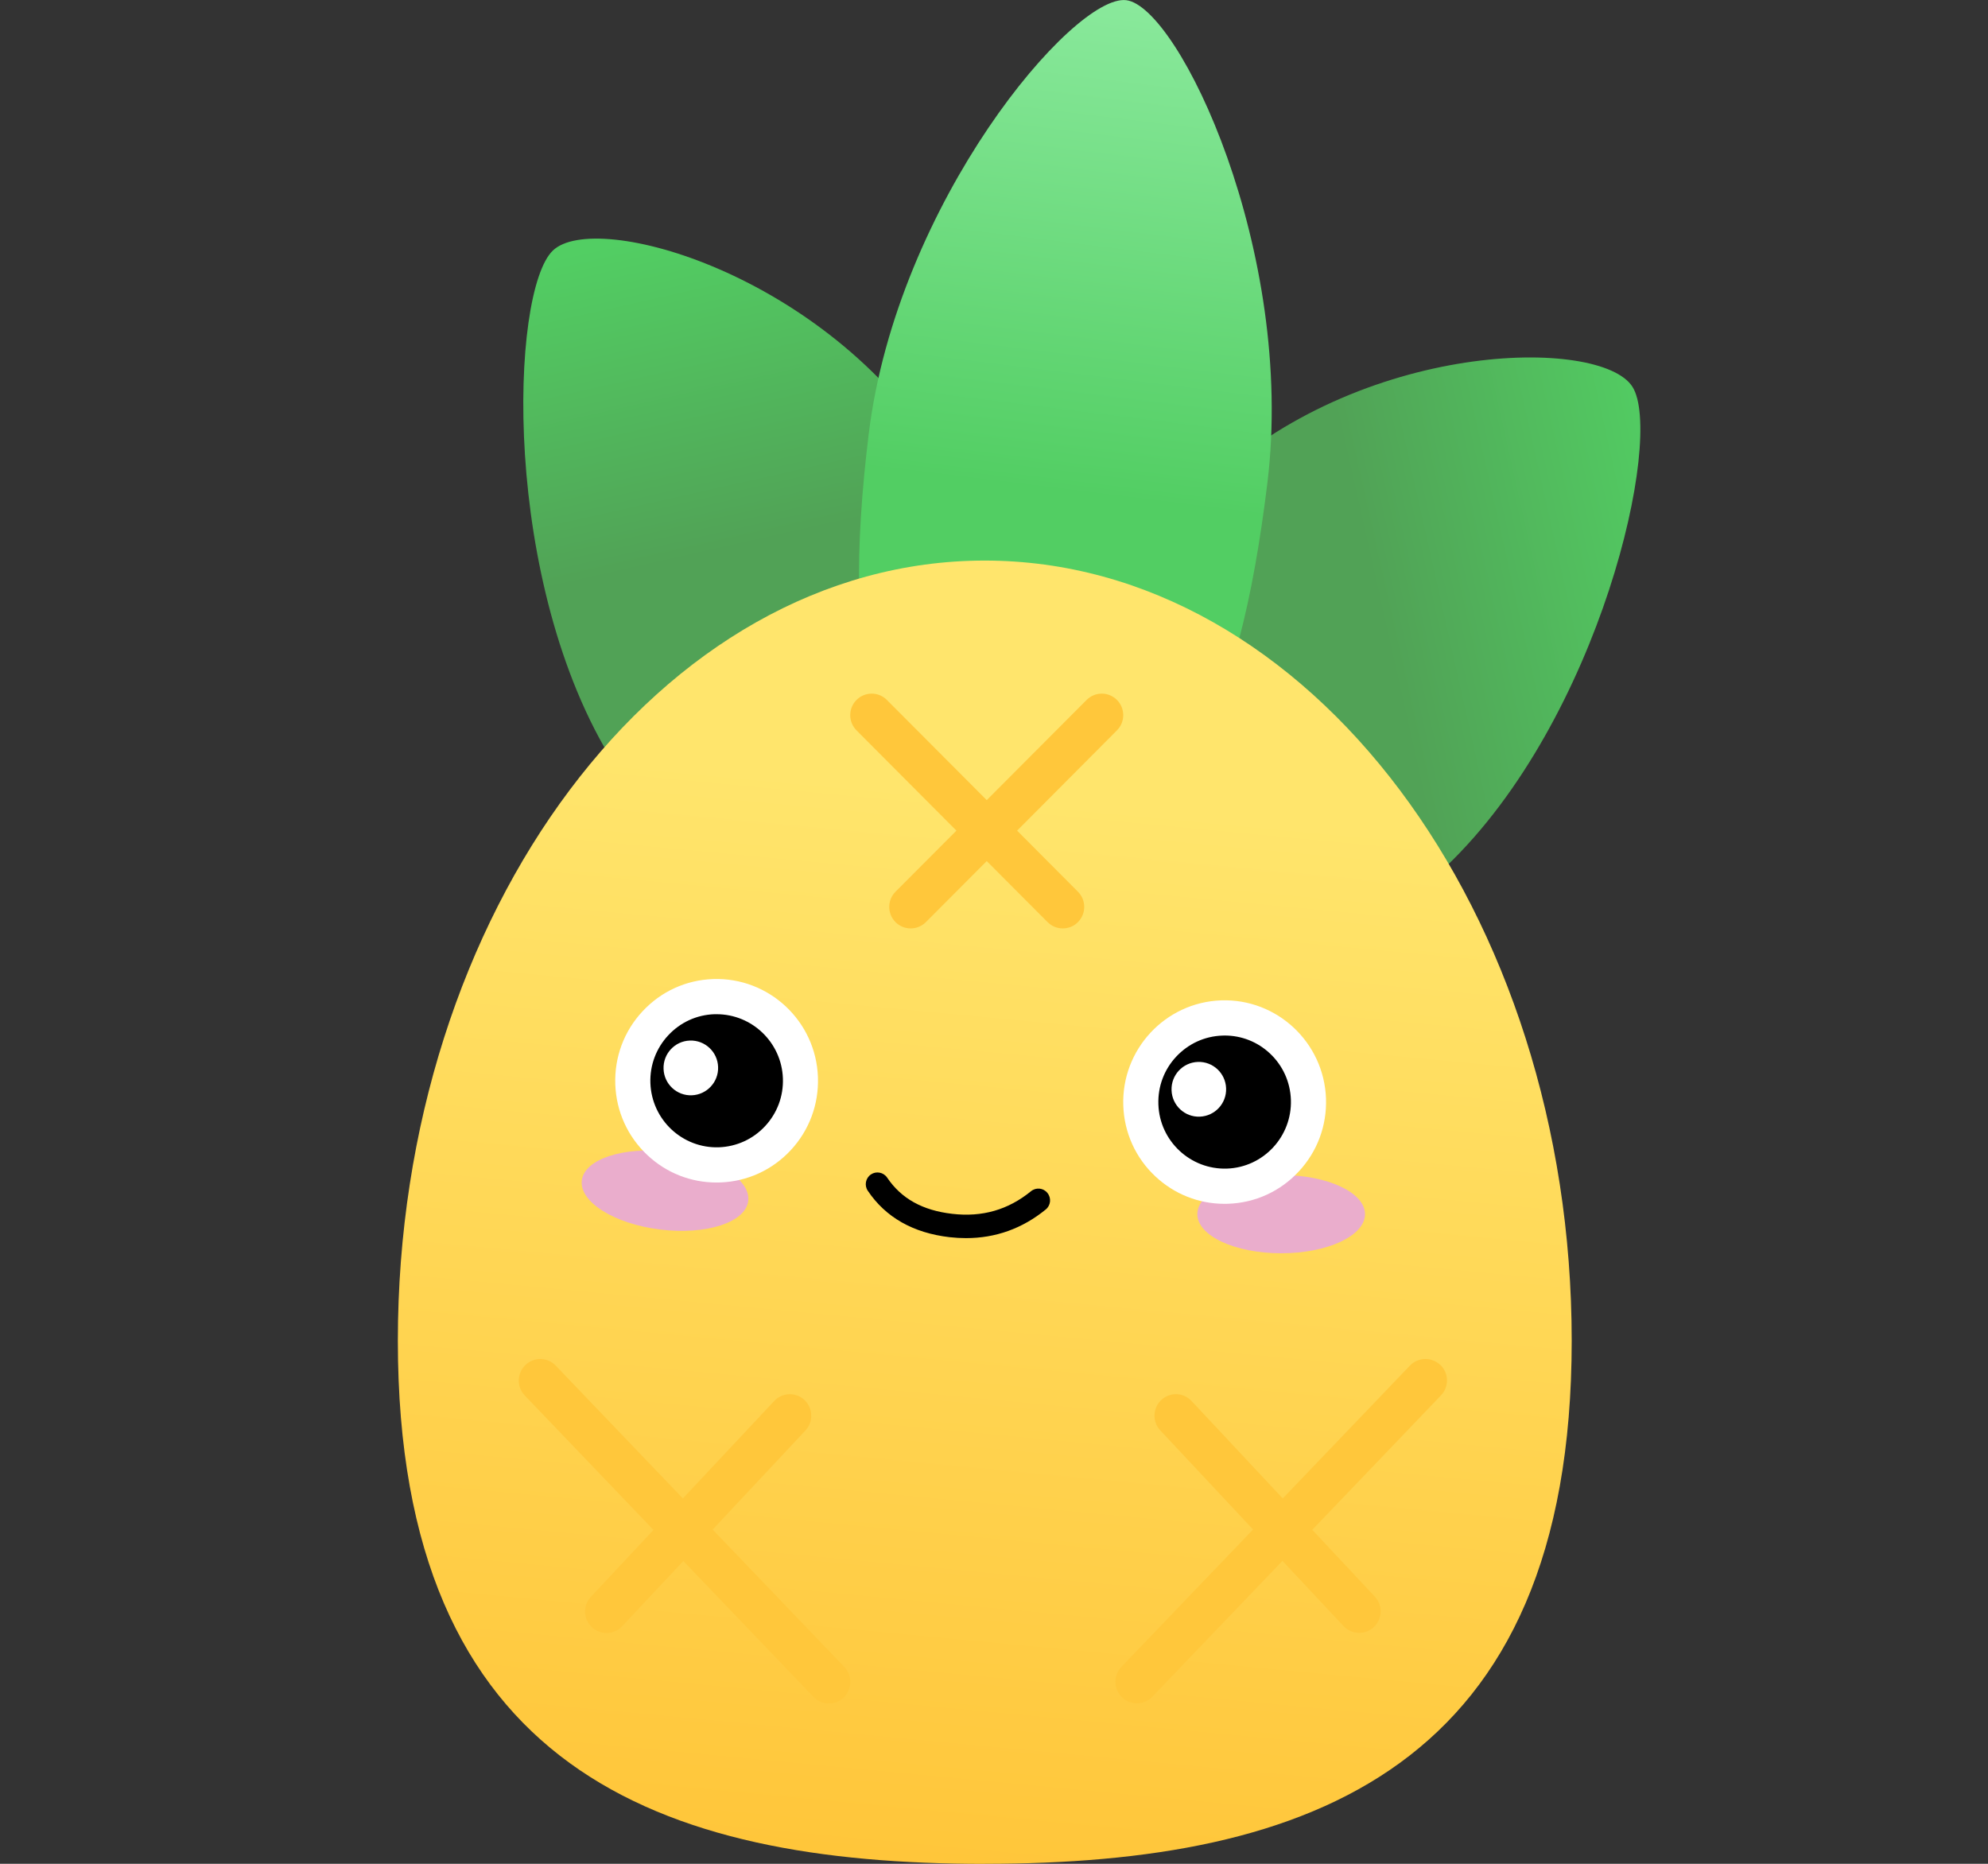
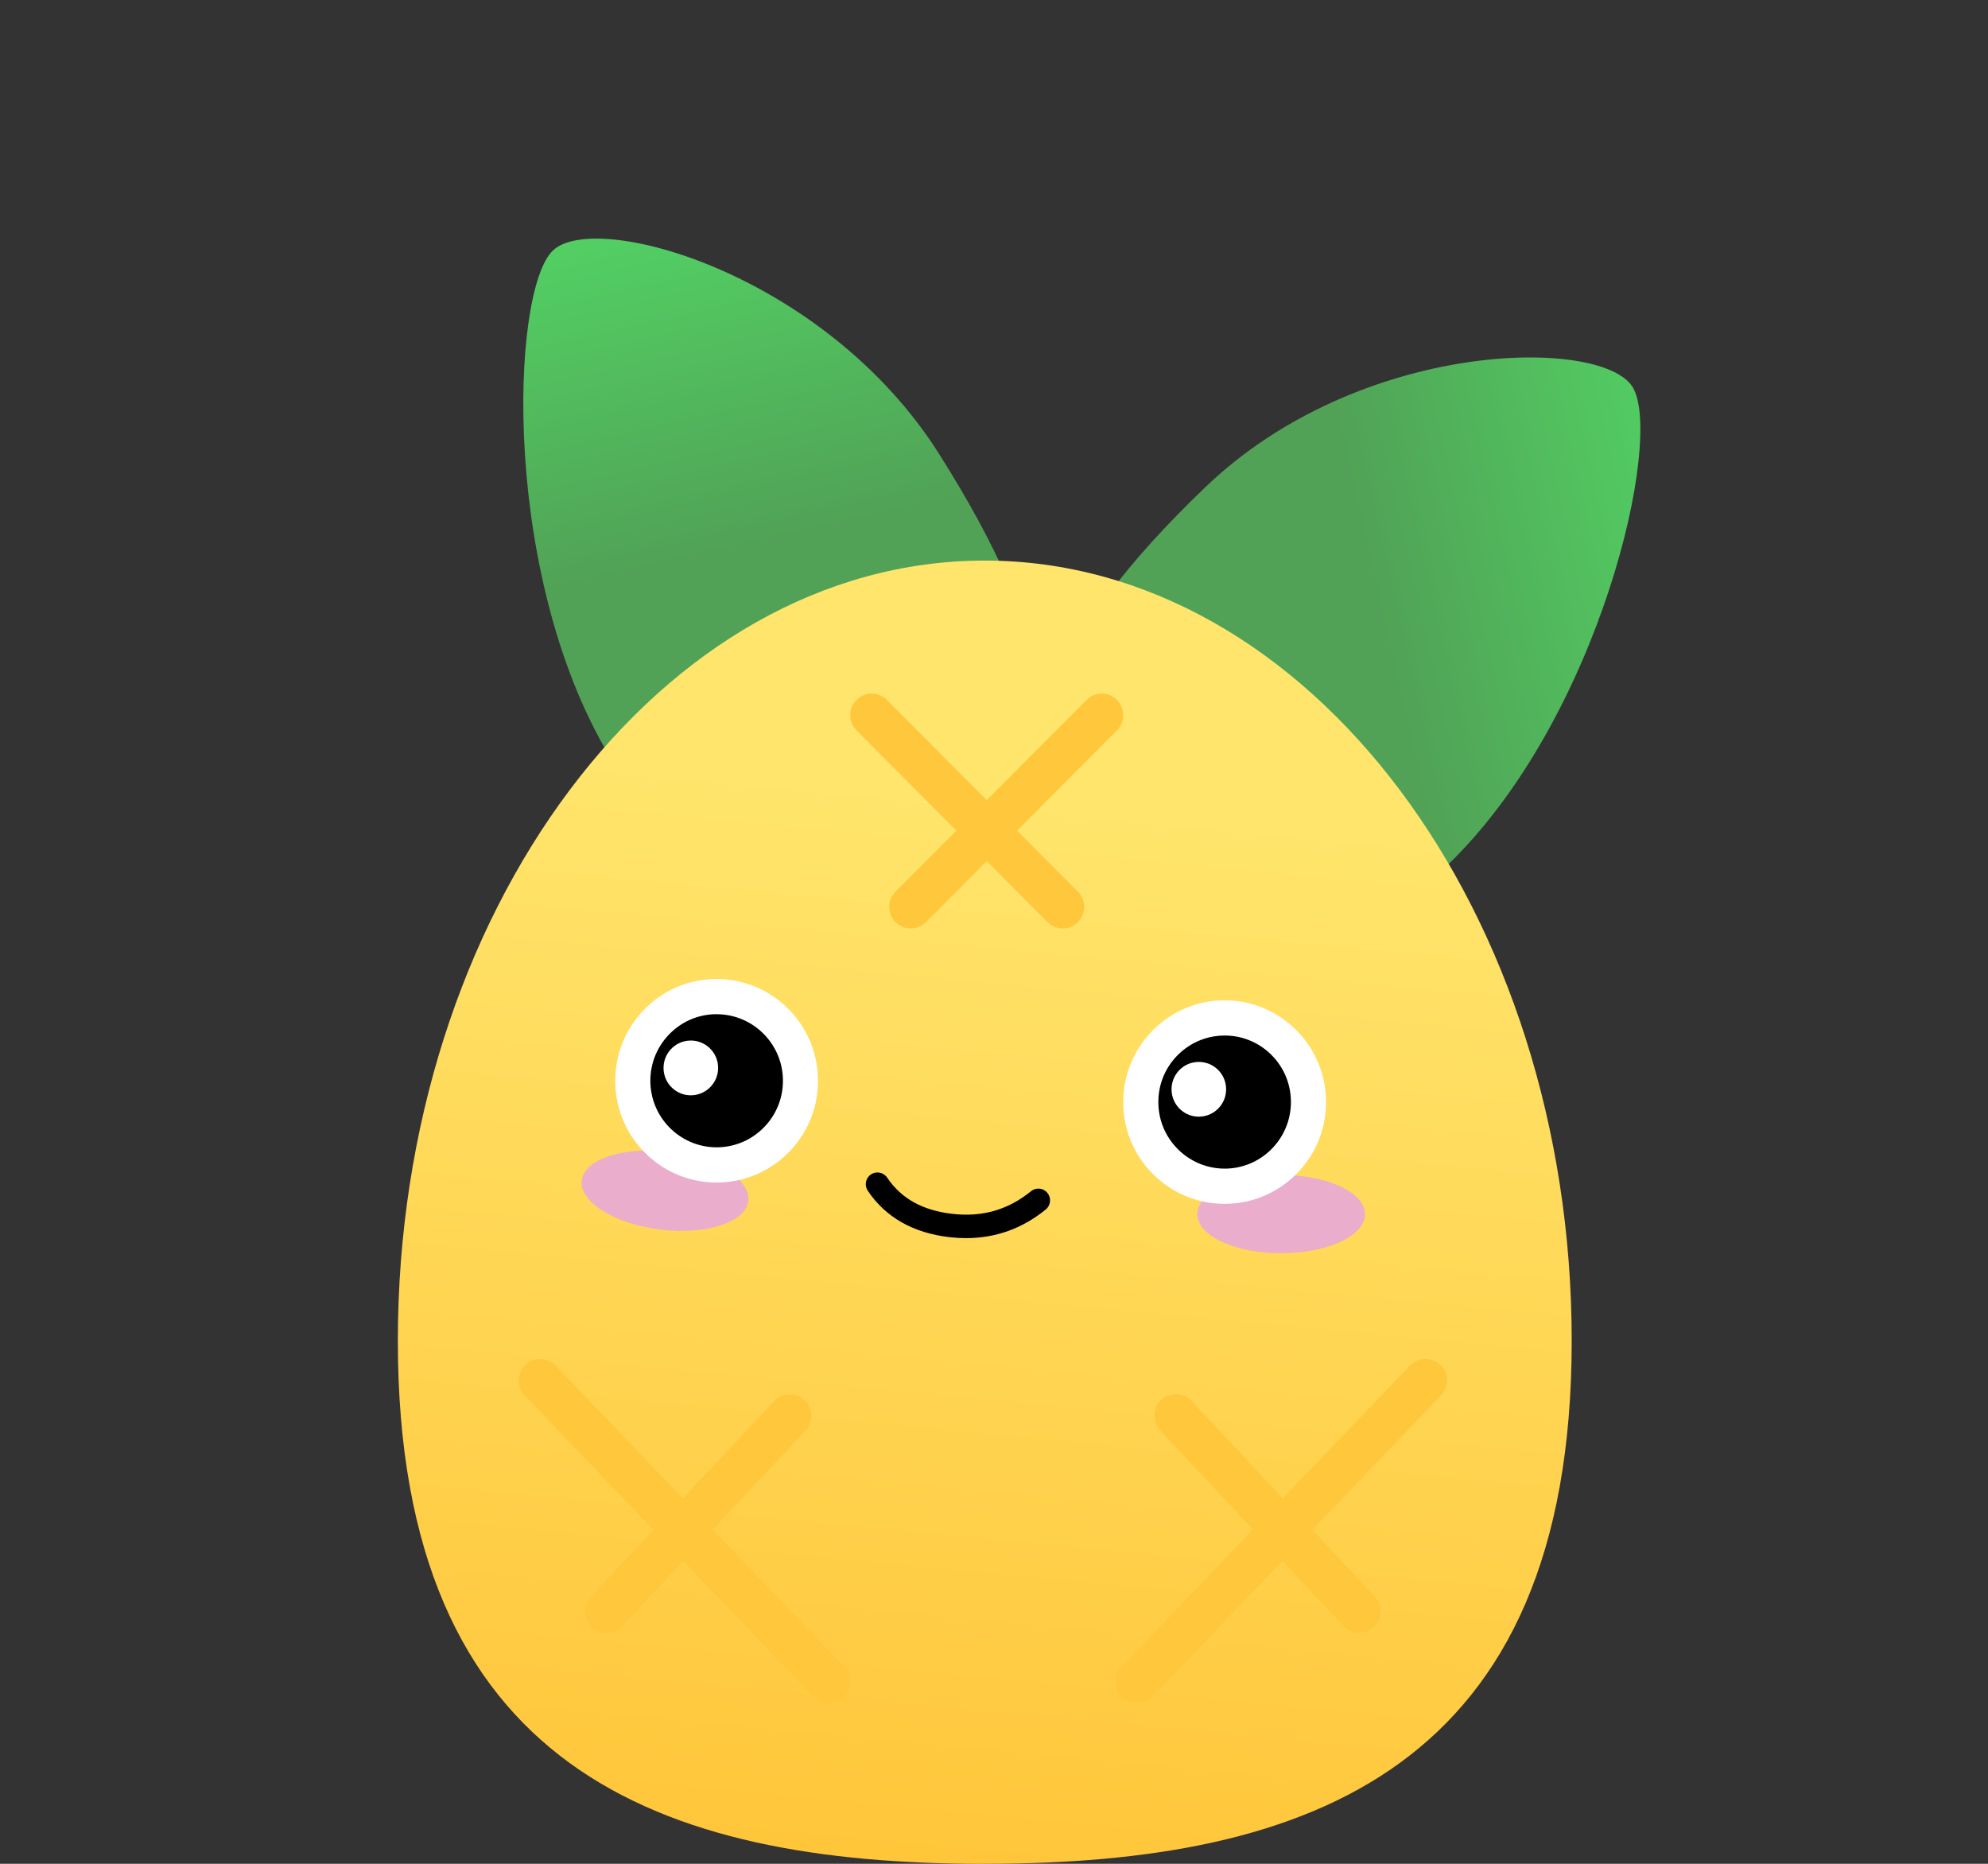
<svg xmlns="http://www.w3.org/2000/svg" width="32" height="30" viewBox="0 0 32 30" fill="none">
  <rect x="0" y="0" width="32" height="30" fill="#333333" stroke="none" />
  <g clip-path="url(#clip0_505_139)">
    <path fill-rule="evenodd" clip-rule="evenodd" d="M15.545 14.544C17.57 12.607 16.952 10.212 15.118 7.309C13.284 4.406 9.59 3.373 8.9 4.032C8.211 4.691 8.059 9.401 9.893 12.304C11.728 15.207 13.518 16.482 15.545 14.544Z" fill="url(#paint0_linear_505_139)" />
    <path fill-rule="evenodd" clip-rule="evenodd" d="M17.296 14.813C18.795 17.184 20.798 16.317 23.278 13.946C25.759 11.575 26.787 7.032 26.277 6.226C25.767 5.42 21.894 5.46 19.413 7.831C16.933 10.202 15.797 12.442 17.296 14.813Z" fill="url(#paint1_linear_505_139)" />
-     <path fill-rule="evenodd" clip-rule="evenodd" d="M16.477 13.508C18.965 13.815 19.944 11.508 20.4 7.778C20.857 4.049 18.975 0.107 18.129 0.003C17.283 -0.101 14.439 3.258 13.983 6.988C13.527 10.717 13.988 13.201 16.477 13.508Z" fill="url(#paint2_linear_505_139)" />
    <path fill-rule="evenodd" clip-rule="evenodd" d="M15.85 30C21.068 30 25.299 28.479 25.299 21.581C25.299 14.683 21.068 9.023 15.85 9.023C10.632 9.023 6.404 14.684 6.404 21.582C6.404 28.48 10.632 30.001 15.85 30.001V30Z" fill="url(#paint3_linear_505_139)" />
    <path d="M20.622 20.173C21.368 20.173 21.972 19.891 21.972 19.543C21.972 19.195 21.368 18.913 20.622 18.913C19.877 18.913 19.273 19.195 19.273 19.543C19.273 19.891 19.877 20.173 20.622 20.173Z" fill="#EAADCC" />
    <path d="M12.044 19.331C12.086 18.985 11.521 18.631 10.781 18.54C10.041 18.449 9.407 18.655 9.365 19C9.323 19.346 9.888 19.7 10.628 19.791C11.368 19.882 12.002 19.676 12.044 19.331Z" fill="#EAADCC" />
    <path d="M15.55 19.929C15.464 19.929 15.376 19.924 15.286 19.914C14.699 19.846 14.256 19.595 13.968 19.166C13.91 19.08 13.933 18.962 14.019 18.904C14.105 18.846 14.222 18.869 14.28 18.955C14.507 19.292 14.849 19.483 15.328 19.538C15.812 19.594 16.227 19.474 16.596 19.174C16.677 19.108 16.795 19.12 16.86 19.202C16.926 19.283 16.914 19.402 16.833 19.468C16.456 19.775 16.026 19.929 15.55 19.929L15.55 19.929Z" fill="black" />
    <path fill-rule="evenodd" clip-rule="evenodd" d="M11.488 16.042C11.86 16.029 12.203 16.169 12.455 16.405C12.707 16.641 12.871 16.974 12.883 17.348C12.896 17.721 12.757 18.065 12.522 18.319C12.286 18.572 11.954 18.735 11.582 18.748C11.21 18.761 10.867 18.622 10.615 18.385C10.362 18.149 10.199 17.816 10.187 17.442C10.174 17.069 10.313 16.725 10.548 16.471C10.784 16.218 11.116 16.055 11.488 16.042Z" fill="black" />
    <path fill-rule="evenodd" clip-rule="evenodd" d="M11.559 17.174C11.551 16.931 11.347 16.74 11.104 16.749C10.862 16.757 10.672 16.962 10.681 17.205C10.689 17.448 10.893 17.639 11.135 17.63C11.377 17.621 11.568 17.417 11.559 17.174Z" fill="white" />
    <path fill-rule="evenodd" clip-rule="evenodd" d="M19.665 16.386C20.038 16.373 20.38 16.512 20.633 16.749C20.885 16.985 21.048 17.318 21.061 17.692C21.073 18.065 20.934 18.409 20.699 18.663C20.464 18.916 20.132 19.079 19.759 19.092C19.387 19.105 19.044 18.965 18.792 18.729C18.54 18.493 18.377 18.16 18.364 17.786C18.351 17.413 18.49 17.069 18.726 16.816C18.961 16.562 19.293 16.398 19.665 16.386Z" fill="black" />
    <path fill-rule="evenodd" clip-rule="evenodd" d="M11.478 15.759C11.043 15.774 10.639 15.959 10.342 16.279C10.044 16.599 9.889 17.016 9.904 17.453C9.919 17.89 10.103 18.295 10.422 18.594C10.726 18.879 11.119 19.034 11.534 19.034C11.553 19.034 11.573 19.034 11.592 19.033C12.028 19.018 12.431 18.833 12.729 18.513C13.026 18.193 13.181 17.776 13.166 17.339C13.135 16.436 12.377 15.728 11.478 15.759ZM12.602 17.358C12.612 17.645 12.51 17.917 12.316 18.126C12.121 18.336 11.857 18.456 11.573 18.467C10.984 18.487 10.49 18.024 10.469 17.433C10.459 17.148 10.561 16.875 10.755 16.666C10.95 16.456 11.213 16.335 11.498 16.325C11.511 16.325 11.524 16.325 11.536 16.325C12.107 16.325 12.582 16.781 12.602 17.358Z" fill="white" />
    <path fill-rule="evenodd" clip-rule="evenodd" d="M21.344 17.682C21.312 16.779 20.554 16.071 19.656 16.102C18.756 16.134 18.05 16.893 18.081 17.796C18.096 18.233 18.28 18.639 18.599 18.937C18.904 19.222 19.297 19.377 19.711 19.377C19.73 19.377 19.75 19.377 19.769 19.376C20.205 19.361 20.609 19.176 20.906 18.856C21.204 18.536 21.359 18.119 21.344 17.682ZM20.779 17.702C20.799 18.293 20.337 18.79 19.749 18.81C19.162 18.829 18.666 18.367 18.646 17.777C18.636 17.491 18.737 17.218 18.932 17.009C19.127 16.8 19.39 16.679 19.675 16.669C19.688 16.669 19.701 16.668 19.713 16.668C19.985 16.668 20.241 16.769 20.441 16.956C20.649 17.151 20.769 17.416 20.779 17.702L20.779 17.702Z" fill="white" />
    <path fill-rule="evenodd" clip-rule="evenodd" d="M19.282 17.093C19.039 17.101 18.849 17.305 18.858 17.549C18.866 17.792 19.07 17.983 19.312 17.974C19.555 17.965 19.745 17.761 19.736 17.518C19.728 17.275 19.524 17.084 19.282 17.093Z" fill="white" />
    <path d="M11.472 24.619L12.965 23.025C13.095 22.886 13.088 22.666 12.95 22.535C12.811 22.404 12.593 22.411 12.462 22.551L10.992 24.119L8.945 21.981C8.813 21.843 8.594 21.839 8.457 21.972C8.319 22.105 8.315 22.324 8.447 22.462L10.519 24.626L9.512 25.702C9.381 25.841 9.388 26.06 9.527 26.191C9.593 26.254 9.679 26.285 9.763 26.285C9.855 26.285 9.947 26.248 10.015 26.176L10.999 25.126L13.093 27.312C13.161 27.383 13.251 27.419 13.342 27.419C13.433 27.419 13.514 27.387 13.581 27.323C13.719 27.189 13.723 26.97 13.591 26.832L11.472 24.621L11.472 24.619Z" fill="#FFC73B" />
    <path d="M23.184 21.971C23.047 21.839 22.828 21.843 22.696 21.98L20.648 24.119L19.179 22.55C19.049 22.41 18.83 22.404 18.692 22.535C18.553 22.666 18.546 22.885 18.677 23.024L20.17 24.619L18.051 26.83C17.919 26.968 17.923 27.188 18.061 27.32C18.128 27.385 18.214 27.417 18.3 27.417C18.39 27.417 18.481 27.381 18.549 27.31L20.643 25.124L21.627 26.174C21.695 26.246 21.786 26.283 21.879 26.283C21.963 26.283 22.048 26.252 22.115 26.189C22.254 26.058 22.261 25.839 22.13 25.7L21.123 24.624L23.195 22.46C23.327 22.322 23.323 22.103 23.186 21.97L23.184 21.971Z" fill="#FFC73B" />
    <path d="M16.372 13.37L17.979 11.756C18.114 11.621 18.114 11.402 17.979 11.266C17.844 11.131 17.626 11.131 17.491 11.266L15.883 12.879L14.275 11.266C14.141 11.131 13.922 11.131 13.787 11.266C13.652 11.402 13.652 11.621 13.787 11.756L15.395 13.37L14.415 14.353C14.28 14.488 14.28 14.707 14.415 14.843C14.482 14.91 14.571 14.944 14.659 14.944C14.748 14.944 14.835 14.91 14.903 14.843L15.883 13.86L16.863 14.843C16.93 14.91 17.019 14.944 17.107 14.944C17.196 14.944 17.284 14.91 17.351 14.843C17.486 14.707 17.486 14.488 17.351 14.353L16.372 13.37Z" fill="#FFC73B" />
  </g>
  <defs>
    <linearGradient id="paint0_linear_505_139" x1="9.584" y1="3.993" x2="10.729" y2="9.066" gradientUnits="userSpaceOnUse">
      <stop stop-color="#52CE63" />
      <stop offset="1" stop-color="#51A256" />
    </linearGradient>
    <linearGradient id="paint1_linear_505_139" x1="27.044" y1="7.71" x2="21.985" y2="8.845" gradientUnits="userSpaceOnUse">
      <stop stop-color="#52CE63" />
      <stop offset="1" stop-color="#51A256" />
    </linearGradient>
    <linearGradient id="paint2_linear_505_139" x1="18.092" y1="-0.033" x2="17.11" y2="7.935" gradientUnits="userSpaceOnUse">
      <stop stop-color="#8AE99C" />
      <stop offset="1" stop-color="#52CE63" />
    </linearGradient>
    <linearGradient id="paint3_linear_505_139" x1="16.489" y1="12.796" x2="14.862" y2="29.969" gradientUnits="userSpaceOnUse">
      <stop stop-color="#FFE56C" />
      <stop offset="1" stop-color="#FFC63A" />
    </linearGradient>
    <clipPath id="clip0_505_139">
      <rect width="20" height="30" fill="white" transform="translate(6.404 0)" />
    </clipPath>
  </defs>
</svg>